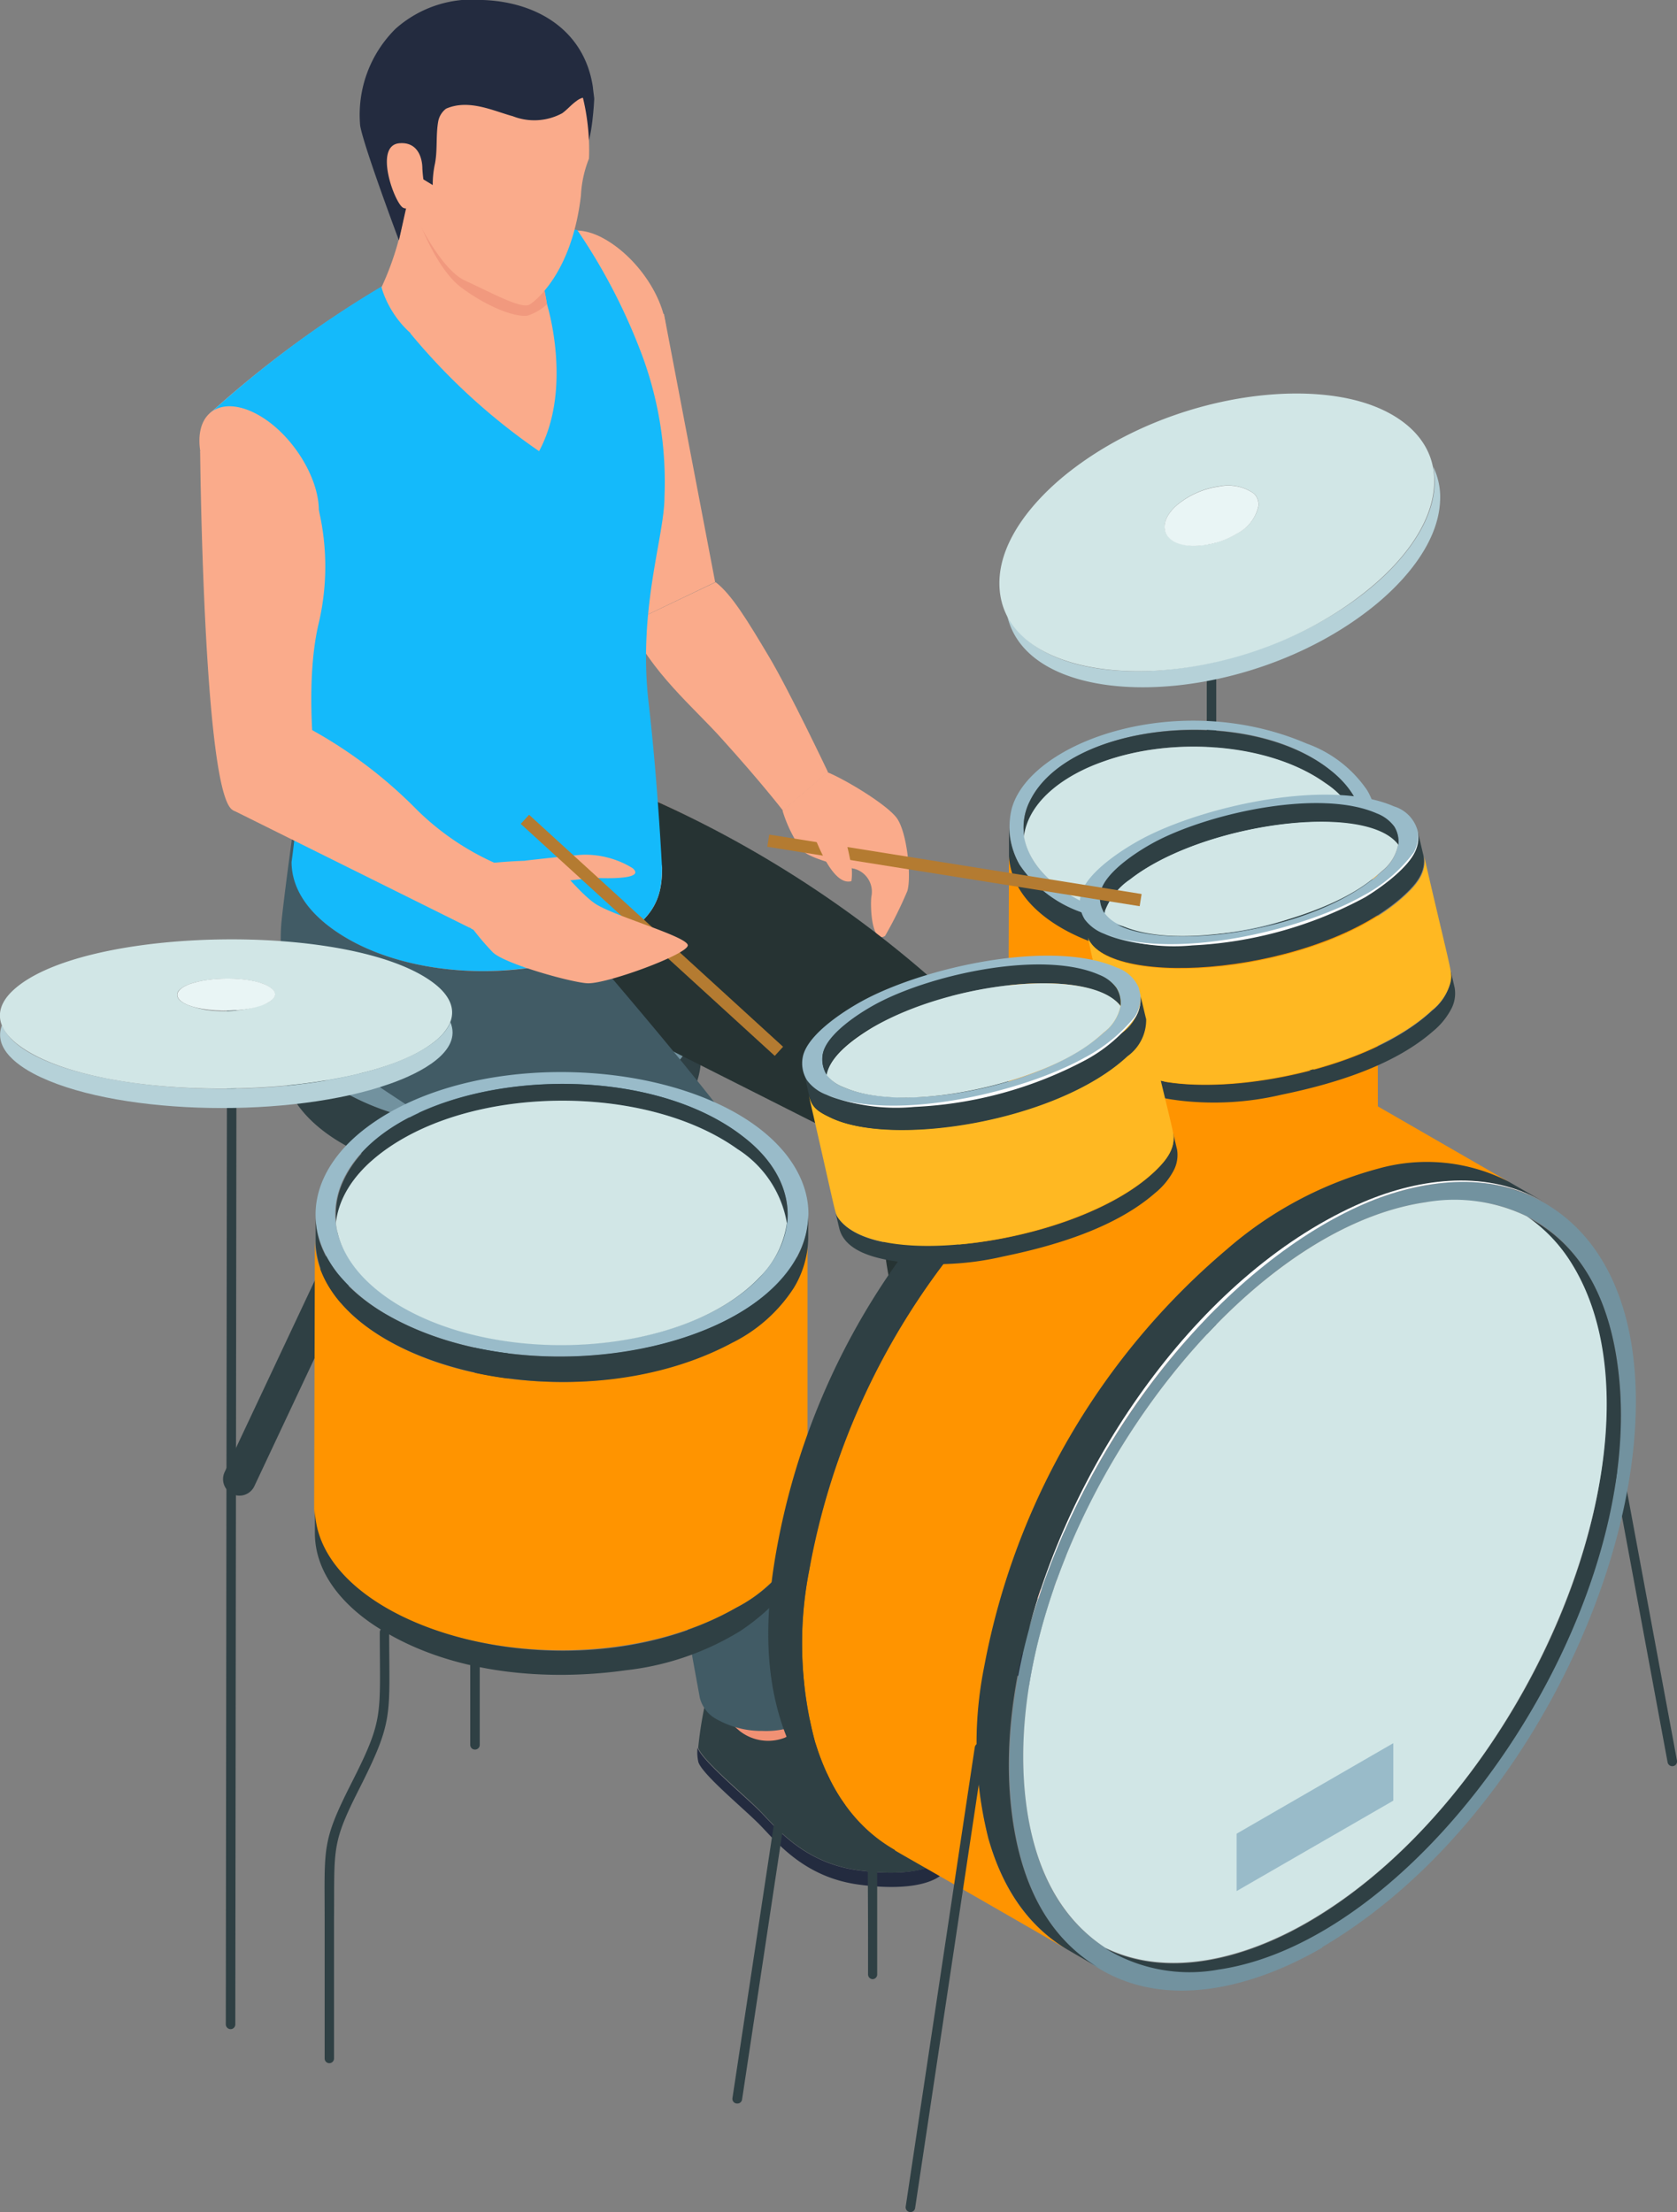
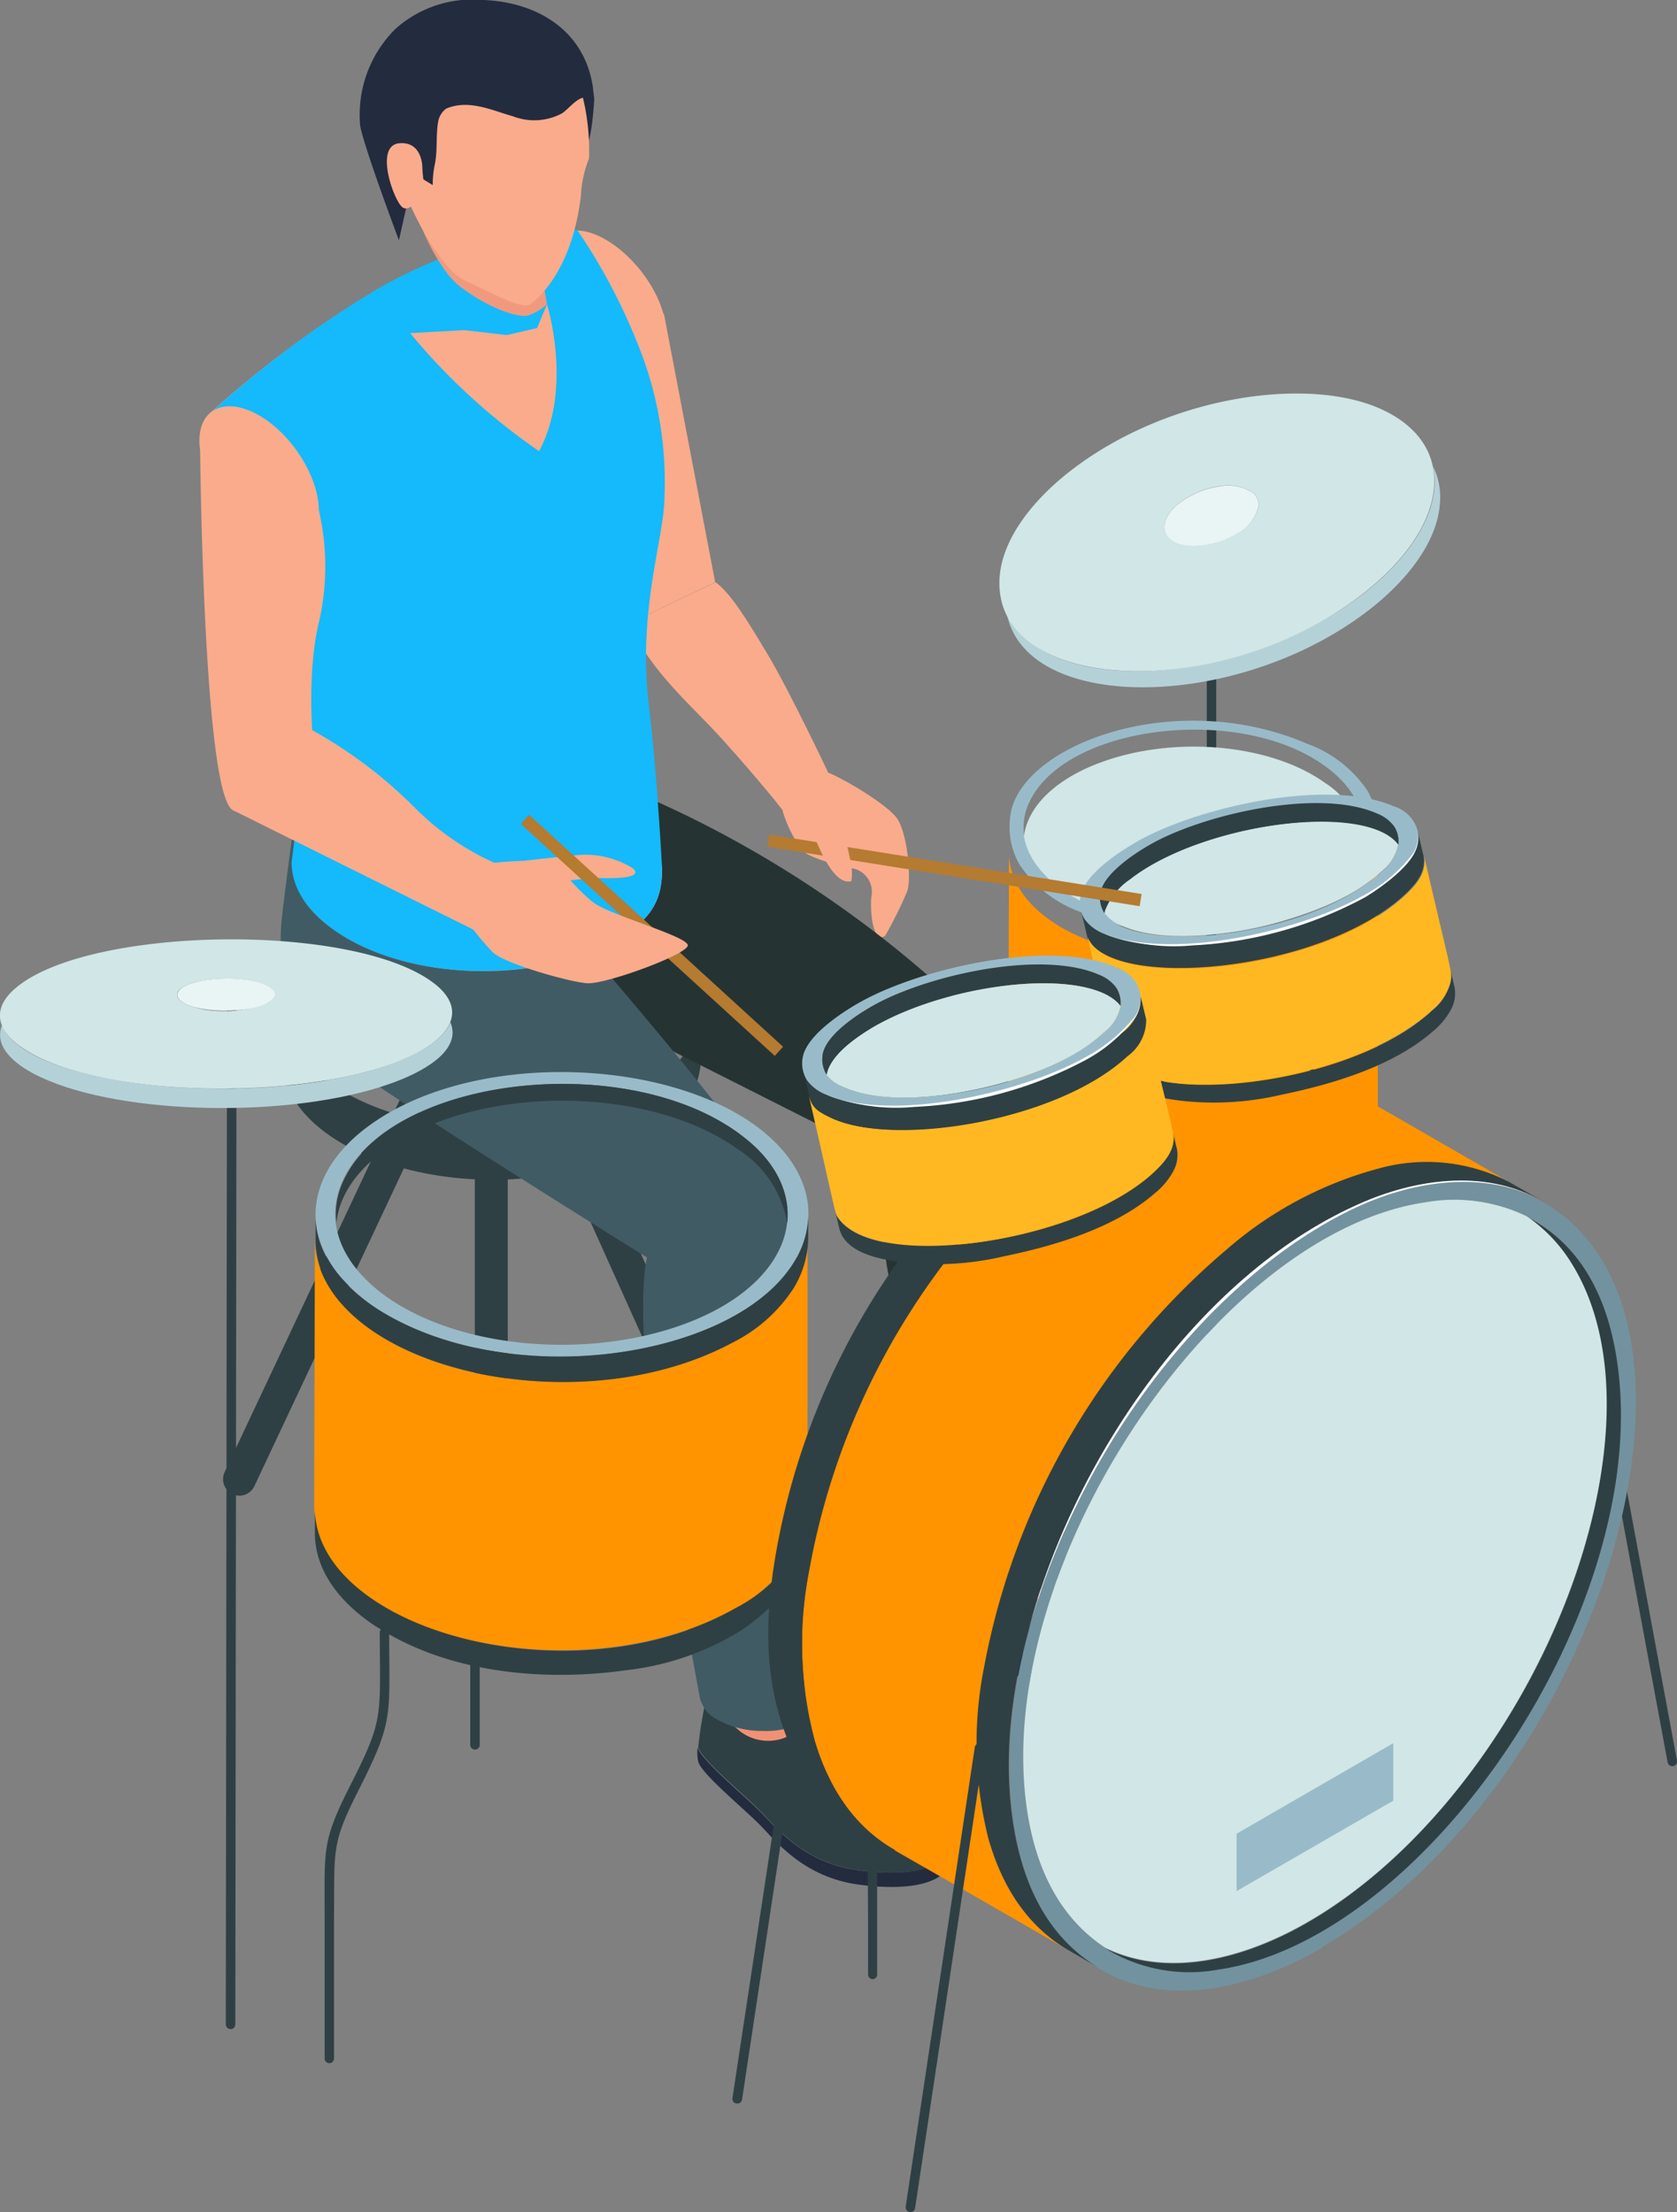
<svg xmlns="http://www.w3.org/2000/svg" viewBox="0 0 135.91 179.3">
  <rect x="0" y="0" width="135.91" height="179.3" fill="#808080" stroke="none" />
  <defs>
    <style>.cls-1{fill:#faab8b;}.cls-2{fill:#2f4044;}.cls-3{fill:#72929f;}.cls-4{fill:#f19174;}.cls-5{fill:#232b3f;}.cls-6{fill:#263333;}.cls-7{fill:#fbc2ab;}.cls-8{fill:#14bafb;}.cls-9{fill:#f1997e;}.cls-10{fill:#415b65;}.cls-11{fill:#ff9400;}.cls-12{fill:#99bbc9;}.cls-13{fill:#d1e6e6;}.cls-14{fill:#fff;}.cls-15{fill:#ffb822;}.cls-16{fill:#b5d1d8;}.cls-17{fill:#e9f5f5;}.cls-18{fill:#b47b31;}</style>
  </defs>
  <g id="Слой_2" data-name="Слой 2">
    <g id="Layer_1" data-name="Layer 1">
      <path class="cls-1" d="M63.42,65.71A10.86,10.86,0,0,0,65,68.92c.83.83,4.25,1.5,4.25,1.5a1.93,1.93,0,0,1,1.37,2.25c-.1.72,0,3.88,1.11,3.19a33.36,33.36,0,0,0,1.8-3.63c.35-1.08,0-4.88-.91-6s-4.14-3.06-5.57-3.64Z" />
      <path class="cls-2" d="M39.82,131.69a1.33,1.33,0,0,1-1.34-1.33V88a1.34,1.34,0,0,1,2.67,0v42.35A1.33,1.33,0,0,1,39.82,131.69Z" />
      <path class="cls-2" d="M58.42,120.6a1.36,1.36,0,0,1-1.22-.79L43.14,88.56a1.33,1.33,0,1,1,2.43-1.09l14.06,31.25a1.32,1.32,0,0,1-.66,1.76A1.37,1.37,0,0,1,58.42,120.6Z" />
      <path class="cls-2" d="M19.41,121.23a1.31,1.31,0,0,1-.57-.13,1.34,1.34,0,0,1-.64-1.77l15-31.88a1.33,1.33,0,1,1,2.41,1.13l-15,31.89A1.34,1.34,0,0,1,19.41,121.23Z" />
-       <path class="cls-3" d="M53.35,87.53c-6,4.5-17.91,5.32-25.46,1a12.1,12.1,0,0,1-3.43-2.82c-2.77-3.51-1.65-7.34,1.93-10,7.83-5.92,23.7-4.73,28.89,1.84C58,81,57,84.8,53.35,87.53Z" />
      <path class="cls-2" d="M27.88,88.51h0c10.67,6.12,28.94,1.78,28.94-7v4.22h0a6.8,6.8,0,0,1-1,3.39,10.75,10.75,0,0,1-4.29,3.78c-11.08,6-28.55,1.39-28.65-7,0-1.9,0-4.31,0-4.31C22.92,84.63,25.29,87,27.88,88.51Z" />
      <path class="cls-4" d="M85.44,126.65s0,0,0,0c.06.34,1.47,1.95,3.94,4.38s7.64,4.6,6.76,7.74c0,0-2.5,2.15-5.09.68s-5.63-3.36-8.2-4.88-6.3-.75-6.68-2.45S77.43,127,77.43,127l4.52.7Z" />
      <path class="cls-4" d="M66.48,136.73h0a7.23,7.23,0,0,0,2.13,5.56c2.54,2.49,8.2,7.54,5.93,8.29,0,0-5,1.24-7.62-.23s-2.44-2.44-4.84-4.51-4.55-2.57-4.93-4.27,1.29-4.51,1.29-4.51l4.53.7Z" />
      <path class="cls-2" d="M96.88,137.09c0,1.53-1,2.32-2.74,2.68A7.86,7.86,0,0,1,87.66,138c-1.56-1.36-9-4.17-10.72-5.5a2.61,2.61,0,0,1-.76-2c.15-.76.28-1.3.45-2a6.6,6.6,0,0,1,.94-2.32c.1-.14.09,0,0,.25a3.71,3.71,0,0,0,0,1.9c.38,1.52,4,3.25,5.58,2,2.25-1.86,4.12-2.73,4.55-2.35a47.85,47.85,0,0,1,4.19,4.37C92.93,133.6,96.67,136.08,96.88,137.09Z" />
      <path class="cls-5" d="M90.54,130.1h0a.23.23,0,0,0-.14-.15c-.13-.07-1.37-.57-3.76,2.19a.27.27,0,0,0,0,.37.22.22,0,0,0,.15.06.25.25,0,0,0,.22-.09c2.11-2.44,3.13-2.07,3.13-2.07a2.85,2.85,0,0,1,.36.38A1.34,1.34,0,0,0,90.54,130.1Z" />
      <path class="cls-5" d="M91.9,131.66h0a.23.23,0,0,0-.14-.15c-.13-.07-1.36-.57-3.75,2.19a.26.26,0,0,0,0,.37.47.47,0,0,0,.15.06.25.25,0,0,0,.22-.09c2.12-2.44,3.13-2.07,3.13-2.07a2.34,2.34,0,0,1,.36.37A1.3,1.3,0,0,0,91.9,131.66Z" />
      <path class="cls-5" d="M89.08,128.59h0a.24.24,0,0,0-.13-.15c-.13-.07-1.37-.57-3.76,2.19a.28.28,0,0,0,.17.44.33.33,0,0,0,.23-.09c2.11-2.44,3.09-2.07,3.09-2.06a2.59,2.59,0,0,1,.4.36A1.41,1.41,0,0,0,89.08,128.59Z" />
      <path class="cls-5" d="M96.67,139.36c-.68.88-1.87,1.53-4.93,1.32s-7-3-9.21-4.82-6.1-2.32-6.43-3a5.16,5.16,0,0,1,.08-2.37h0a1.32,1.32,0,0,0,.66,1.05A18.59,18.59,0,0,0,81,133.31c3.39,1,5.07,3.1,6.5,4.19a9.58,9.58,0,0,0,8,1.52,1.64,1.64,0,0,0,1-.77,2.84,2.84,0,0,0,.39-1.18A11.32,11.32,0,0,1,96.67,139.36Z" />
      <path class="cls-4" d="M84.14,125.29c1.57.91,1.57,2.38,0,3.28a6.25,6.25,0,0,1-5.68,0c-1.56-.9-1.56-2.37,0-3.28A6.31,6.31,0,0,1,84.14,125.29Z" />
      <path class="cls-1" d="M49.68,65H53.3A90.84,90.84,0,0,1,79.36,83.13s3.86,3.61,4.24,8.46,2.26,35.48,2.26,35.48l-8,.16S73.64,109.52,72.39,105,72,93.34,72,93.34,47.74,81.76,47,81.45s-2.67-13.76-2.67-13.76Z" />
      <path class="cls-6" d="M83.77,91.57c-.37-4.86-4.23-8.47-4.23-8.47A90.06,90.06,0,0,0,53.3,65H49.68l-5.35,2.74S46.25,81.14,47,81.45,71.33,93.69,71.33,93.69s-.18,6.87,1.06,11.35,3.78,21.34,3.78,21.34a2.52,2.52,0,0,0,1.49,2.11,7.36,7.36,0,0,0,3.62.9,7,7,0,0,0,3.64-.84,2.52,2.52,0,0,0,1.51-2.08S84.15,96.42,83.77,91.57Z" />
      <polygon class="cls-1" points="53.81 25.45 57.96 47.19 50.97 50.54 45.24 24.77 53.81 25.45" />
      <path class="cls-1" d="M54,27.05c0,2.68-2.17,3.59-4.85,2.05s-4.84-5-4.84-7.64,2.17-3.59,4.84-2S54,24.38,54,27.05Z" />
      <path class="cls-1" d="M58,47.19h0c1.31,1,2.61,3.17,4.3,6s4.8,9.39,4.8,9.39l-3.64,3.13s-1.71-2.23-5-5.87c-2.19-2.45-5.73-5.38-7.48-9.3Z" />
      <path class="cls-7" d="M51.85,28.32a47.25,47.25,0,0,0-5.08-9.66,13.69,13.69,0,0,0-5.13.36,46.35,46.35,0,0,0-11,4.41A86.41,86.41,0,0,0,17,33.51a9.91,9.91,0,0,1,6.13,7.14c3,11.81.44,29.21.44,29.21,0,2.3,1.51,4.48,4.54,6.23,6.07,3.5,15.91,3.5,22,0,3-1.75,3.55-3.47,3.55-5.76,0,0-1.52-6.83-2.25-13.11C50.5,49.58,53.05,43.79,53,40.57S53.89,33.72,51.85,28.32Z" />
      <path class="cls-7" d="M23.77,69.76S20.43,79.26,27,85s25.44,14.35,26,16.4-1.58,3.14.72,15.11c2.06,10.76,4.31,21.35,4.31,21.35l7.78-.67S61,118.81,63.05,109.59s0-11.82,0-11.82-3.69-7.21-15.84-20.46C47.21,77.31,31,72,23.77,69.76Z" />
      <path class="cls-8" d="M52.57,57c.73,6.28,1.08,13.32,1.08,13.32,0,2.3-.52,4-3.56,5.76a15.47,15.47,0,0,1-2.32,1.1c-6,2.35-14.3,2-19.64-1.1-3-1.75-4.55-3.93-4.55-6.23,0,0,.17-1.15.36-3.07.58-5.52,1.41-17.37-.8-26.13A9.89,9.89,0,0,0,17,33.52,86.44,86.44,0,0,1,30.74,23.33,45.07,45.07,0,0,1,41.64,19a14,14,0,0,1,5.14-.36,47.51,47.51,0,0,1,5.07,9.66,29.57,29.57,0,0,1,2,12C53.85,43.5,51.68,49.37,52.57,57Z" />
      <path class="cls-2" d="M76.83,149.82l0,.18c-.3,1.29-2.78,2.21-7.28,1.59s-6.73-3.59-8.06-4.92-4.57-4-4.9-5a.19.19,0,0,1,0-.07,31.65,31.65,0,0,1,.74-4.31c.13-.56.64-.36.61-.22-.35,1.38,1.08,2.41,2,3.23a3.74,3.74,0,0,0,3.66.55c.92-.42,3.48-3.27,4.46-1.87s7.37,9.07,8,9.69A3,3,0,0,1,76.83,149.82Z" />
      <path class="cls-5" d="M65.09,142.61a.22.22,0,0,1-.23-.14.23.23,0,0,1,.12-.32,8.72,8.72,0,0,0,1-.72c.94-.75,2.11-1.69,3-1.55a.66.66,0,0,1,.61.47.52.52,0,0,1-.09.51l-.17-.22a.61.61,0,0,0-.42-.28c-.7-.1-1.82.8-2.64,1.45a7.34,7.34,0,0,1-1.09.78A.18.18,0,0,1,65.09,142.61Z" />
      <path class="cls-5" d="M66.65,144.53a.24.24,0,0,1-.23-.14.25.25,0,0,1,.12-.33,7.33,7.33,0,0,0,1-.71c.94-.75,2.11-1.69,3-1.56a.68.68,0,0,1,.61.48.5.5,0,0,1-.09.5l-.17-.22a.63.63,0,0,0-.42-.27c-.7-.1-1.82.8-2.64,1.45a7.34,7.34,0,0,1-1.09.78Z" />
      <path class="cls-5" d="M68.21,146.45a.25.25,0,0,1-.23-.14.25.25,0,0,1,.12-.33,6.75,6.75,0,0,0,1-.72c.94-.75,2.11-1.68,3-1.55a.66.66,0,0,1,.61.48.49.49,0,0,1-.07.49l-.18-.22a.66.66,0,0,0-.43-.26c-.7-.1-1.82.79-2.64,1.45a7.34,7.34,0,0,1-1.09.78Z" />
      <path class="cls-5" d="M76.84,151.16c-.3,1.29-2.77,2.21-7.28,1.59s-6.73-3.59-8.06-4.92-4.57-4-4.9-5a3.49,3.49,0,0,1-.06-1.23.19.19,0,0,0,0,.07c.33,1,3.58,3.71,4.9,5s3.56,4.3,8.06,4.92,7-.3,7.28-1.59l0-.18A2.4,2.4,0,0,1,76.84,151.16Z" />
-       <path class="cls-1" d="M44.3,25.76a3.94,3.94,0,0,1-2.88,3.16c-8.88,1.3-10.5-5.64-10.5-5.64a23.25,23.25,0,0,0,2-7l2.13,1,.54.27,2.11,2.07a38.5,38.5,0,0,1,4.39-1.51,20.37,20.37,0,0,1,2.23,6.52A4,4,0,0,1,44.3,25.76Z" />
      <path class="cls-5" d="M48.16,8s-.15,3.47-.79,4.21S46.86,7,46.86,7Z" />
      <path class="cls-9" d="M44.33,24.66a4.38,4.38,0,0,1-1.58.93c-1.08.14-3.35-.78-5.36-2.28S34,18,34,18l1.11-.73.54.27,2.11,2.07a38.5,38.5,0,0,1,4.39-1.51A20.37,20.37,0,0,1,44.33,24.66Z" />
      <path class="cls-1" d="M39,.61S31-.6,29.7,10.2c3.35,4.66,2.06,5.54,3.61,6.55,0,0,2.19,5,4.39,6s4.6,2.37,5.27,1.91,3.41-2.82,4.11-8.8a9.28,9.28,0,0,1,.65-3S48.54,1,39,.61Z" />
      <path class="cls-5" d="M48.16,8a1.37,1.37,0,0,0-1.43.18c-.42.29-.75.7-1.17,1a4.76,4.76,0,0,1-4,.24C40,9,38,8,36.15,8.81a1.69,1.69,0,0,0-.63,1c-.21,1.15-.05,2.32-.27,3.46A7.88,7.88,0,0,0,35.07,15l-1.53-.93-1.21,5.41s-2.84-7.57-3.14-9.29a9.8,9.8,0,0,1,2.87-7.86A9.37,9.37,0,0,1,39.15,0c4.36.16,8.21,2.44,8.9,7.06C48.06,7.21,48.11,7.57,48.16,8Z" />
      <path class="cls-1" d="M34.46,15.46a13.42,13.42,0,0,1-.23-1.8c0-.79-.33-2.17-1.85-2.05-2.1.16-.44,4.75.26,5.21s1.82-1.36,1.82-1.36Z" />
      <path class="cls-10" d="M66.94,136.7v.68a2.53,2.53,0,0,1-1.51,2.08,7,7,0,0,1-3.64.84,7.39,7.39,0,0,1-3.62-.9,2.73,2.73,0,0,1-1.45-1.77l0,0s-2.68-14.4-3.93-23.29-.36-12.42-.36-12.42S29.18,87.5,26.13,84.8s-3.62-7.33-3.3-10.26,1-7.81,1-7.81l.16.06c-.19,1.92-.36,3.07-.36,3.07,0,2.3,1.52,4.48,4.55,6.23,5.34,3.08,13.6,3.45,19.64,1.1,3,3.56,11.2,13,14.76,18.61a13,13,0,0,1,2,6.19l-.21,5.73c0,.41,0,.85,0,1.32C64.32,117.87,66.94,136.7,66.94,136.7Z" />
      <path class="cls-1" d="M25.84,41.36c0,2.67-2.17,3.59-4.84,2s-4.84-5-4.84-7.64,2.16-3.59,4.84-2.05S25.84,38.69,25.84,41.36Z" />
      <path class="cls-1" d="M16.22,36.57s.26,27.89,2.66,29.1,6.78-2.59,6.78-2.59-1.08-7.37.18-12.61a20.13,20.13,0,0,0,0-9.11Z" />
      <path class="cls-1" d="M25.3,59.18a37.25,37.25,0,0,1,8.52,6.49,21.48,21.48,0,0,0,7.61,4.82L38.06,75.2,18.88,65.67,19,63Z" />
      <path class="cls-1" d="M42,71.72a4.43,4.43,0,0,1-2.14,3.38c-1.19.68-2.15.28-2.15-.9a4.42,4.42,0,0,1,2.15-3.38C41,70.14,42,70.54,42,71.72Z" />
      <path class="cls-1" d="M42.54,69.76s4.14-.47,4.73-.48a7.31,7.31,0,0,1,4,1.09c1.24,1.06-3.2.78-3.2.78l-2.43.27Z" />
      <path class="cls-2" d="M98.18,108.36a.38.38,0,0,1-.38-.39V42a.38.38,0,0,1,.38-.38.39.39,0,0,1,.39.38V108A.39.39,0,0,1,98.18,108.36Z" />
      <path class="cls-2" d="M111,95.56c-3.27,6.24-18.59,8.59-26.52,2.39a7.71,7.71,0,0,1-2.36-3.12c-.49-1.17-.4-1.92-.39-3.78.08,2.6,2.12,4.65,4.39,6,6,3.47,15.9,3.4,21.76-.35,2-1.3,3.63-3,3.81-5.44C111.68,93,111.78,94.05,111,95.56Z" />
      <path class="cls-11" d="M111.67,91.22c-.58,7.68-16.5,11-25.57,5.79-2.28-1.31-4.31-3.36-4.39-6,0-5.31.05-14.61.06-21.65.5,7.89,17,11.2,26,5.55,2-1.26,3.69-3,3.86-5.36C111.63,75.75,111.67,86.57,111.67,91.22Z" />
-       <path class="cls-2" d="M111.44,68.65a4.89,4.89,0,0,0,.19-1.38v2.32c-.17,2.38-1.86,4.1-3.86,5.36-9,5.66-25.51,2.33-26-5.55,0-2.41,0-2.31,0-2.31a6.64,6.64,0,0,0,.87,3,10,10,0,0,0,4.91,3.81C97.91,78.37,109.93,74.09,111.44,68.65Z" />
      <path class="cls-12" d="M107.76,62.38C101,57,86.43,58.63,83.43,65A4.76,4.76,0,0,0,83,67.76h0c.32,2.15,2.08,3.83,4,4.93,6.45,3.72,17.36,2.85,21.77-1.8C111.43,68.08,110.8,64.76,107.76,62.38Zm3.68,6.27c-1.52,5.48-13.61,9.68-23.89,5.26a10,10,0,0,1-4.91-3.81A6.19,6.19,0,0,1,82,65.52c1.52-5.43,13.56-9.7,23.9-5.25a10,10,0,0,1,4.91,3.8A6.15,6.15,0,0,1,111.44,68.65Z" />
-       <path class="cls-2" d="M107.76,62.38c2,1.55,2.92,3.47,2.63,5.39-.88-6-12.51-9.16-21.07-6-2.81,1-5.88,3.06-6.31,6A4.63,4.63,0,0,1,83.43,65C86.47,58.54,101.06,57.12,107.76,62.38Z" />
      <path class="cls-13" d="M107.39,63.46a6.81,6.81,0,0,1,3,4.31,5.8,5.8,0,0,1-1.64,3.13c-4.41,4.65-15.32,5.52-21.77,1.8-1.89-1.1-3.65-2.78-4-4.93.43-3,3.5-5,6.31-6C95.06,59.65,102.88,60.23,107.39,63.46Z" />
      <path class="cls-2" d="M26.7,167.23a.38.38,0,0,1-.39-.38c0-7.14,0-10,0-11.29,0-5.83-.24-6.25,2.12-10.93,2.72-5.36,2.35-5.46,2.35-12.33a.38.38,0,1,1,.76,0c0,6.83.4,7.09-2.42,12.68-2.29,4.52-2,4.81-2.05,10.58v11.29A.38.38,0,0,1,26.7,167.23Z" />
      <path class="cls-2" d="M70.73,160.42a.38.38,0,0,1-.38-.38c0-.95,0-1.9,0-2.85,0-4.46-.06-8,0-10.54.09-3.72-.17-4.56-2.92-7.81-3.12-3.71-3.26-4.92-3.2-7.76,0-1.58,0-2.62,0-4.07a.38.38,0,0,1,.38-.38A.39.39,0,0,1,65,127c0,1.47,0,2.45,0,4.08-.06,2.65,0,3.7,3,7.25s3.19,4.46,3.09,8.33c0,1.12,0-.3,0,13.37A.38.38,0,0,1,70.73,160.42Z" />
      <path class="cls-2" d="M38.5,141.81a.38.38,0,0,1-.39-.38V135a.39.39,0,0,1,.77,0v6.44A.38.38,0,0,1,38.5,141.81Z" />
      <path class="cls-11" d="M25.52,100.54c.05,3.55,2.81,6.32,5.86,8.08,7.34,4.25,19.5,4.72,27.9.19a12.61,12.61,0,0,0,5-4.46,8,8,0,0,0,1.16-4s0,21.78,0,21.86a8,8,0,0,1-.87,3.38,11.89,11.89,0,0,1-4.94,4.74c-10.53,6-26.89,3.62-32.35-3.3a7.84,7.84,0,0,1-1.82-4.73Z" />
      <path class="cls-12" d="M32.56,105.9c5.53,3.19,13.37,3.8,19.67,2.37,11.5-2.62,15-10.69,8-16.12-9.09-7.13-28.44-5-32.43,3.5C25.89,99.78,28.54,103.58,32.56,105.9Zm28.84-.47c-7,5.31-21.11,6.27-30,1.16a14.41,14.41,0,0,1-4-3.33c-3.26-4.13-1.94-8.65,2.27-11.84,9.23-7,27.93-5.57,34.05,2.17C66.93,97.71,65.65,102.21,61.4,105.43Z" />
      <path class="cls-2" d="M60.26,92.15c2.6,2,3.81,4.5,3.54,7a8.89,8.89,0,0,0-4-6c-6.08-4.35-16.53-5.06-24.09-2.28-3.84,1.41-8,4.19-8.45,8.24a6.31,6.31,0,0,1,.6-3.45C31.84,87.12,51.22,85.06,60.26,92.15Z" />
-       <path class="cls-13" d="M59.77,93.14a8.89,8.89,0,0,1,4,6,7.7,7.7,0,0,1-2.22,4.4c-5.9,6.22-20.44,7.35-29,2.39-2.61-1.5-5-3.83-5.33-6.8.45-4,4.61-6.83,8.45-8.24C43.24,88.08,53.69,88.79,59.77,93.14Z" />
      <path class="cls-2" d="M25.52,124.19v-1.88c.11,9.79,20.94,15.61,34.17,8a11.89,11.89,0,0,0,4.94-4.74,8,8,0,0,0,.87-3.38v2c0,3.22-2.63,6.09-5.49,8a22.41,22.41,0,0,1-9.27,3.19c-6.46.91-13.75.26-19.36-3C28.25,130.62,25.48,127.77,25.52,124.19Z" />
      <path class="cls-2" d="M31.38,106.58h0C44,113.8,65.5,108.68,65.5,98.38v2h0a8,8,0,0,1-1.16,4,12.61,12.61,0,0,1-5,4.46c-13.06,7-33.64,1.64-33.76-8.27,0-2.24,0-2.07,0-2.07C25.53,102,28.32,104.83,31.38,106.58Z" />
      <path class="cls-2" d="M135.53,143.16a.39.39,0,0,1-.38-.31l-4.31-23.23a.39.39,0,0,1,.31-.45.39.39,0,0,1,.45.31l4.31,23.23A.39.39,0,0,1,135.53,143.16Z" />
      <path class="cls-2" d="M59.74,170.5a.38.38,0,0,1-.38-.44L65,132.82a.38.38,0,0,1,.43-.33.4.4,0,0,1,.33.44l-5.62,37.24A.38.38,0,0,1,59.74,170.5Z" />
      <path class="cls-3" d="M89.57,157.87a13,13,0,0,0,9.2,1.72c16.83-2.46,34.81-29.09,32.37-48.64-1.27-10.26-7.74-14.65-15.61-13.5-16.86,2.46-34.81,29.12-32.38,48.64C83.75,150.9,85.52,155.24,89.57,157.87Zm17.58,0c-5.53,3.21-12.43,5-17.93,1.78l0,0c-4.54-2.67-6.53-7.39-7.18-12.64-2.58-20.62,16.41-48.44,34-51a13.86,13.86,0,0,1,9.17,1.52C140.94,106.76,129.88,144.43,107.15,157.83Z" />
      <path class="cls-2" d="M131.14,111c2.46,19.69-15.68,46.2-32.37,48.64a13,13,0,0,1-9.2-1.72c5.13,2.5,11.33.85,16.4-2.08,12.38-7.15,22.7-23.89,24.06-38.74.62-6.76-.62-14.67-6.29-18.46C128.4,101,130.49,105.7,131.14,111Z" />
      <path class="cls-13" d="M127.36,102.39c8.61,13.79-3.34,43-21.39,53.4-5.07,2.93-11.27,4.58-16.4,2.08-4-2.63-5.82-7-6.42-11.78C80.7,126.46,98.77,99.9,115.53,97.45a13.48,13.48,0,0,1,8.21,1.14A12.6,12.6,0,0,1,127.36,102.39Z" />
      <path class="cls-11" d="M108.36,87.77l14,8.07a14.53,14.53,0,0,0-10.65-1.08,30.87,30.87,0,0,0-12.26,6.55,58.35,58.35,0,0,0-19.65,33.82A31.48,31.48,0,0,0,80.1,149c1.07,3.77,3,7,6.37,9-14.49-8.36-14-8-13.94-8.05-3.37-1.92-5.36-5.11-6.48-8.79a30.79,30.79,0,0,1-.47-13.91,58.36,58.36,0,0,1,19.5-34,31.26,31.26,0,0,1,12.23-6.64C101.12,85.72,104.94,85.81,108.36,87.77Z" />
      <path class="cls-2" d="M115.94,95.93c-17.69,2.59-36.51,30.56-33.95,51,.65,5.25,2.64,10,7.18,12.64L86.47,158c-3.33-2-5.3-5.22-6.37-9a31.48,31.48,0,0,1-.34-13.9,58.35,58.35,0,0,1,19.65-33.82,30.87,30.87,0,0,1,12.26-6.55,14.53,14.53,0,0,1,10.65,1.08l2.73,1.57A14,14,0,0,0,115.94,95.93Z" />
      <path class="cls-2" d="M108.36,87.77c-3.42-2-7.24-2-11-1.11A31.26,31.26,0,0,0,85.08,93.3a58.36,58.36,0,0,0-19.5,34,30.79,30.79,0,0,0,.47,13.91c1.12,3.68,3.11,6.87,6.48,8.79h0c-2.18-1.25-2.53-1.46-2.57-1.49-3-1.72-5.24-5-6.45-8.36-1.73-4.87-1.43-10-.49-15A57.88,57.88,0,0,1,81.45,92.59c3.78-3.38,8-6.28,13-7.46,3.74-.88,7.93-.8,11.16,1.07Z" />
      <path class="cls-14" d="M125.05,97.41c-4.34-2.49-9.88-1.83-14.52.18-10.59,4.61-22.31,17.56-27.16,34.49,3.8-14.3,14.25-29.13,27.1-34.64C115.19,95.42,120.7,94.82,125.05,97.41Z" />
      <path class="cls-2" d="M73.78,179.3a.39.39,0,0,1-.38-.44L79,141.62a.39.39,0,0,1,.44-.32.38.38,0,0,1,.32.43L74.16,179A.38.38,0,0,1,73.78,179.3Z" />
      <path class="cls-2" d="M117.54,79.66a2.6,2.6,0,0,0,0-1.11h0c.12.5.23,1,.35,1.51a2.7,2.7,0,0,1-.28,1.73,5.88,5.88,0,0,1-1.5,1.82c-3.22,2.81-8.1,4.27-12.29,5.13a23.84,23.84,0,0,1-8,.49c-2.24-.25-4.85-.85-5.31-2.8A10.62,10.62,0,0,1,90.17,85c1,5,19,3.37,25.89-3.08A4.3,4.3,0,0,0,117.54,79.66Z" />
      <path class="cls-2" d="M115.37,69.38c.2,1.28-.55,2.22-1.49,3.1-6.91,6.45-24,7.8-25.76,3.48l-.49-2.09c1.4,4.68,18.79,3.12,25.76-3.26,1-.93,1.78-1.91,1.5-3.27C114.9,67.36,115.34,69.26,115.37,69.38Z" />
      <path class="cls-12" d="M113.31,68.45A2.31,2.31,0,0,0,113,67a3.13,3.13,0,0,0-1.4-1c-4.4-1.94-13-.21-17.71,2.17-1.51.77-4.32,2.55-4.68,4.2a2.3,2.3,0,0,0,.3,1.7h0c2.15,3.26,16.35,2.18,22.46-3.41A3.61,3.61,0,0,0,113.31,68.45Zm1.58-1.11c.29,1.36-.48,2.35-1.5,3.27a15.43,15.43,0,0,1-2.66,2c-5.24,3.09-15.94,5.42-21.24,3.08a3.52,3.52,0,0,1-1.58-1.17,2.6,2.6,0,0,1-.33-1.94c.4-1.87,3.6-3.89,5.3-4.76,5.2-2.63,15-4.69,20.09-2.46A2.83,2.83,0,0,1,114.89,67.34Z" />
      <path class="cls-2" d="M113,67a2.31,2.31,0,0,1,.33,1.48,3.69,3.69,0,0,0-1.5-1.07c-4.68-2-15.38.05-20.26,3.88A5.33,5.33,0,0,0,89.49,74h0a2.3,2.3,0,0,1-.3-1.7c.36-1.65,3.17-3.43,4.68-4.2,4.57-2.31,13.24-4.14,17.71-2.17A3.13,3.13,0,0,1,113,67Z" />
      <path class="cls-13" d="M113.31,68.45A3.58,3.58,0,0,1,112,70.6a13.52,13.52,0,0,1-2.34,1.72c-4.67,2.75-14.1,4.76-18.73,2.72a3.07,3.07,0,0,1-1.39-1,5.33,5.33,0,0,1,2.06-2.75C97.3,66.76,110.64,64.93,113.31,68.45Z" />
      <path class="cls-15" d="M117.54,79.66a4.3,4.3,0,0,1-1.48,2.22C109.17,88.29,91.22,90,90.17,85c0,0-1.28-5.6-2-9,1.72,4.33,18.87,3,25.76-3.48.94-.88,1.69-1.82,1.49-3.1C117.74,79.44,117.72,78.76,117.54,79.66Z" />
      <path class="cls-14" d="M89.49,75.65c5.36,2.23,15.86-.14,21-3.06a12.39,12.39,0,0,0,4.09-3.5,2.6,2.6,0,0,0,.27-1.75,2.62,2.62,0,0,1-.22,1.78c-.67,1.36-2.75,2.85-4,3.61a32.85,32.85,0,0,1-14,3.9A15.76,15.76,0,0,1,89.49,75.65Z" />
      <path class="cls-2" d="M95.05,91.71h0c.11.49.23,1,.34,1.45a2.7,2.7,0,0,1-.28,1.73,5.91,5.91,0,0,1-1.51,1.82c-3.22,2.81-8.09,4.27-12.28,5.13a23.88,23.88,0,0,1-8,.49c-2.25-.25-4.86-.85-5.31-2.8-.1-.41-.19-.82-.29-1.23a1.94,1.94,0,0,0,.25.47c1.07,1.48,3.47,2,5.3,2.14,6.35.55,16-1.8,20.36-6C94.57,94,95.34,93,95.05,91.71Z" />
      <path class="cls-15" d="M95.05,91.71c.29,1.27-.48,2.29-1.43,3.19-6,5.74-22.49,8.24-25.66,3.86-.32-.45-.1.09-2.42-10,.26,1,.67,1.31,1.8,1.84,5,2.38,18.37.26,24-5a3.64,3.64,0,0,0,1.51-3C93.78,86.37,95.08,91.7,95.05,91.71Z" />
      <path class="cls-2" d="M92.89,82.61a3.63,3.63,0,0,1-1.51,3c-5.69,5.3-19,7.4-24,5-1.81-.85-1.64-1.17-2.23-3.69A2.91,2.91,0,0,0,67,88.74c5.18,2.29,18.14.23,23.9-5a3.58,3.58,0,0,0,1.54-3C92.56,81.24,92.85,82.48,92.89,82.61Z" />
      <path class="cls-12" d="M68.38,88.13c4.72,2.08,16.14.06,21.07-4.44a3.61,3.61,0,0,0,1.36-2.15,2.31,2.31,0,0,0-.34-1.48,3.11,3.11,0,0,0-1.39-1c-4.4-1.94-13-.21-17.71,2.17-1.5.76-4.33,2.54-4.68,4.2A2.37,2.37,0,0,0,67,87.1,2.94,2.94,0,0,0,68.38,88.13Zm24.05-7.47a3.57,3.57,0,0,1-1.54,3,15.83,15.83,0,0,1-2.66,2c-5.29,3.12-16,5.4-21.24,3.08a3.46,3.46,0,0,1-1.58-1.17,2.6,2.6,0,0,1-.34-1.94c.41-1.88,3.61-3.9,5.31-4.76,5.2-2.63,15-4.69,20.09-2.46a3,3,0,0,1,1.82,1.65S92.42,80.65,92.43,80.66Z" />
      <path class="cls-2" d="M90.47,80.06a2.31,2.31,0,0,1,.34,1.48c-.78-1-2.53-1.49-3.83-1.68-7.17-1-18.75,2.9-19.94,7-.06.23,0,.25-.06.23a2.37,2.37,0,0,1-.29-1.71c.35-1.65,3.17-3.44,4.68-4.2,4.56-2.31,13.24-4.14,17.71-2.17A3.11,3.11,0,0,1,90.47,80.06Z" />
      <path class="cls-13" d="M90.81,81.54a3.61,3.61,0,0,1-1.36,2.15,13.21,13.21,0,0,1-2.35,1.72C82.44,88.16,73,90.17,68.38,88.13a3.14,3.14,0,0,1-1.39-1c.29-1.6,2.31-3,3.72-3.85C77.24,79.48,88.44,78.4,90.81,81.54Z" />
      <path class="cls-14" d="M67,88.74c5.32,2.22,15.73-.13,20.88-3A13.21,13.21,0,0,0,92,82.37a2.7,2.7,0,0,0,.42-1.71,2.77,2.77,0,0,1-.37,1.75A12.37,12.37,0,0,1,88,85.91,32.68,32.68,0,0,1,74.1,89.72,15.62,15.62,0,0,1,67,88.74Z" />
      <path class="cls-16" d="M116.14,37.81a5.6,5.6,0,0,1,.57,2.79c-.14,3.38-2.85,6.52-5.47,8.61-10.46,8.36-27.91,8.75-29.63.61,3.47,7,19.67,5.68,29.17-1.92C113.85,45.45,116.94,41.61,116.14,37.81Z" />
      <path class="cls-13" d="M81,47c.14-3.37,2.85-6.51,5.47-8.61,7.67-6.12,18.8-7.85,24.91-5.46,2.87,1.12,5,3.25,4.85,6.35-.15,3.36-2.84,6.5-5.48,8.61C99.46,57,80.64,56.41,81,47Zm21-6a1.22,1.22,0,0,0-.38-1,3.61,3.61,0,0,0-2.85-.58,6.85,6.85,0,0,0-3.35,1.48c-1.83,1.58-1.14,3.31,1.33,3.33a6.86,6.86,0,0,0,3.52-1A3.29,3.29,0,0,0,102,41Z" />
      <path class="cls-17" d="M101.61,40a1.22,1.22,0,0,1,.38,1,3.29,3.29,0,0,1-1.73,2.25,6.86,6.86,0,0,1-3.52,1c-2.46,0-3.16-1.75-1.33-3.33a6.85,6.85,0,0,1,3.35-1.48A3.61,3.61,0,0,1,101.61,40Z" />
      <path class="cls-2" d="M18.69,164.47a.39.39,0,0,1-.39-.39l.1-83.44a.39.39,0,0,1,.77,0l-.1,83.44A.38.38,0,0,1,18.69,164.47Z" />
      <path class="cls-16" d="M36.5,82.85c1,2.38-2.44,4.14-4.91,5-7.94,2.81-21.6,2.57-28.25-.52C1.51,86.49-.58,85,.16,83.1c2.05,5.14,21,6.86,31.42,3.19,1.69-.6,4.27-1.76,4.92-3.44Z" />
      <path class="cls-13" d="M35.08,79.63c2.05,1.52,2,3.19.33,4.64-5.83,5-27.23,5.39-33.85.48-2-1.48-2.06-3.15-.32-4.64C7.05,75.1,28.46,74.71,35.08,79.63ZM21.63,81.31c.62-.32.9-.77.35-1.21-1.37-1.1-6.21-1-7.41.11a.54.54,0,0,0-.17.63c.26.58,1.54.87,2.18,1A9.75,9.75,0,0,0,21.63,81.31Z" />
      <path class="cls-17" d="M22,80.1c.55.44.27.89-.35,1.21-2,1-6.69.72-7.23-.47-.26-.56.62-1,1.21-1.16C17.35,79.13,20.8,79.15,22,80.1Z" />
      <polygon class="cls-12" points="112.92 145.95 100.22 153.28 100.22 148.63 112.92 141.29 112.92 145.95" />
      <path class="cls-1" d="M44.33,24.66s2.12,6.76-.64,11.91A50.91,50.91,0,0,1,33.24,27l4.4-.24,3.43.4,2.46-.57Z" />
      <rect class="cls-18" x="76.85" y="55.27" width="1" height="30.56" transform="translate(-4.51 135.81) rotate(-80.93)" />
      <rect class="cls-18" x="52.33" y="61.87" width="1" height="27.88" transform="translate(-38.77 63.69) rotate(-47.59)" />
      <path class="cls-1" d="M65.11,65.1S66.94,72,69,71.42a4.4,4.4,0,0,0-.11-1.79,24.08,24.08,0,0,0-.76-2.9C67.51,64.94,66.94,65,66.94,65Z" />
      <path class="cls-1" d="M40.06,69.93a37.85,37.85,0,0,1,4.53-.17c.53.17,2.63,3,3.94,3.66,1.82,1,7.07,2.49,7.21,3.18s-6.37,3.1-8.06,3.1c-1.12,0-6.66-1.52-7.72-2.49A21,21,0,0,1,38.1,75Z" />
    </g>
  </g>
</svg>